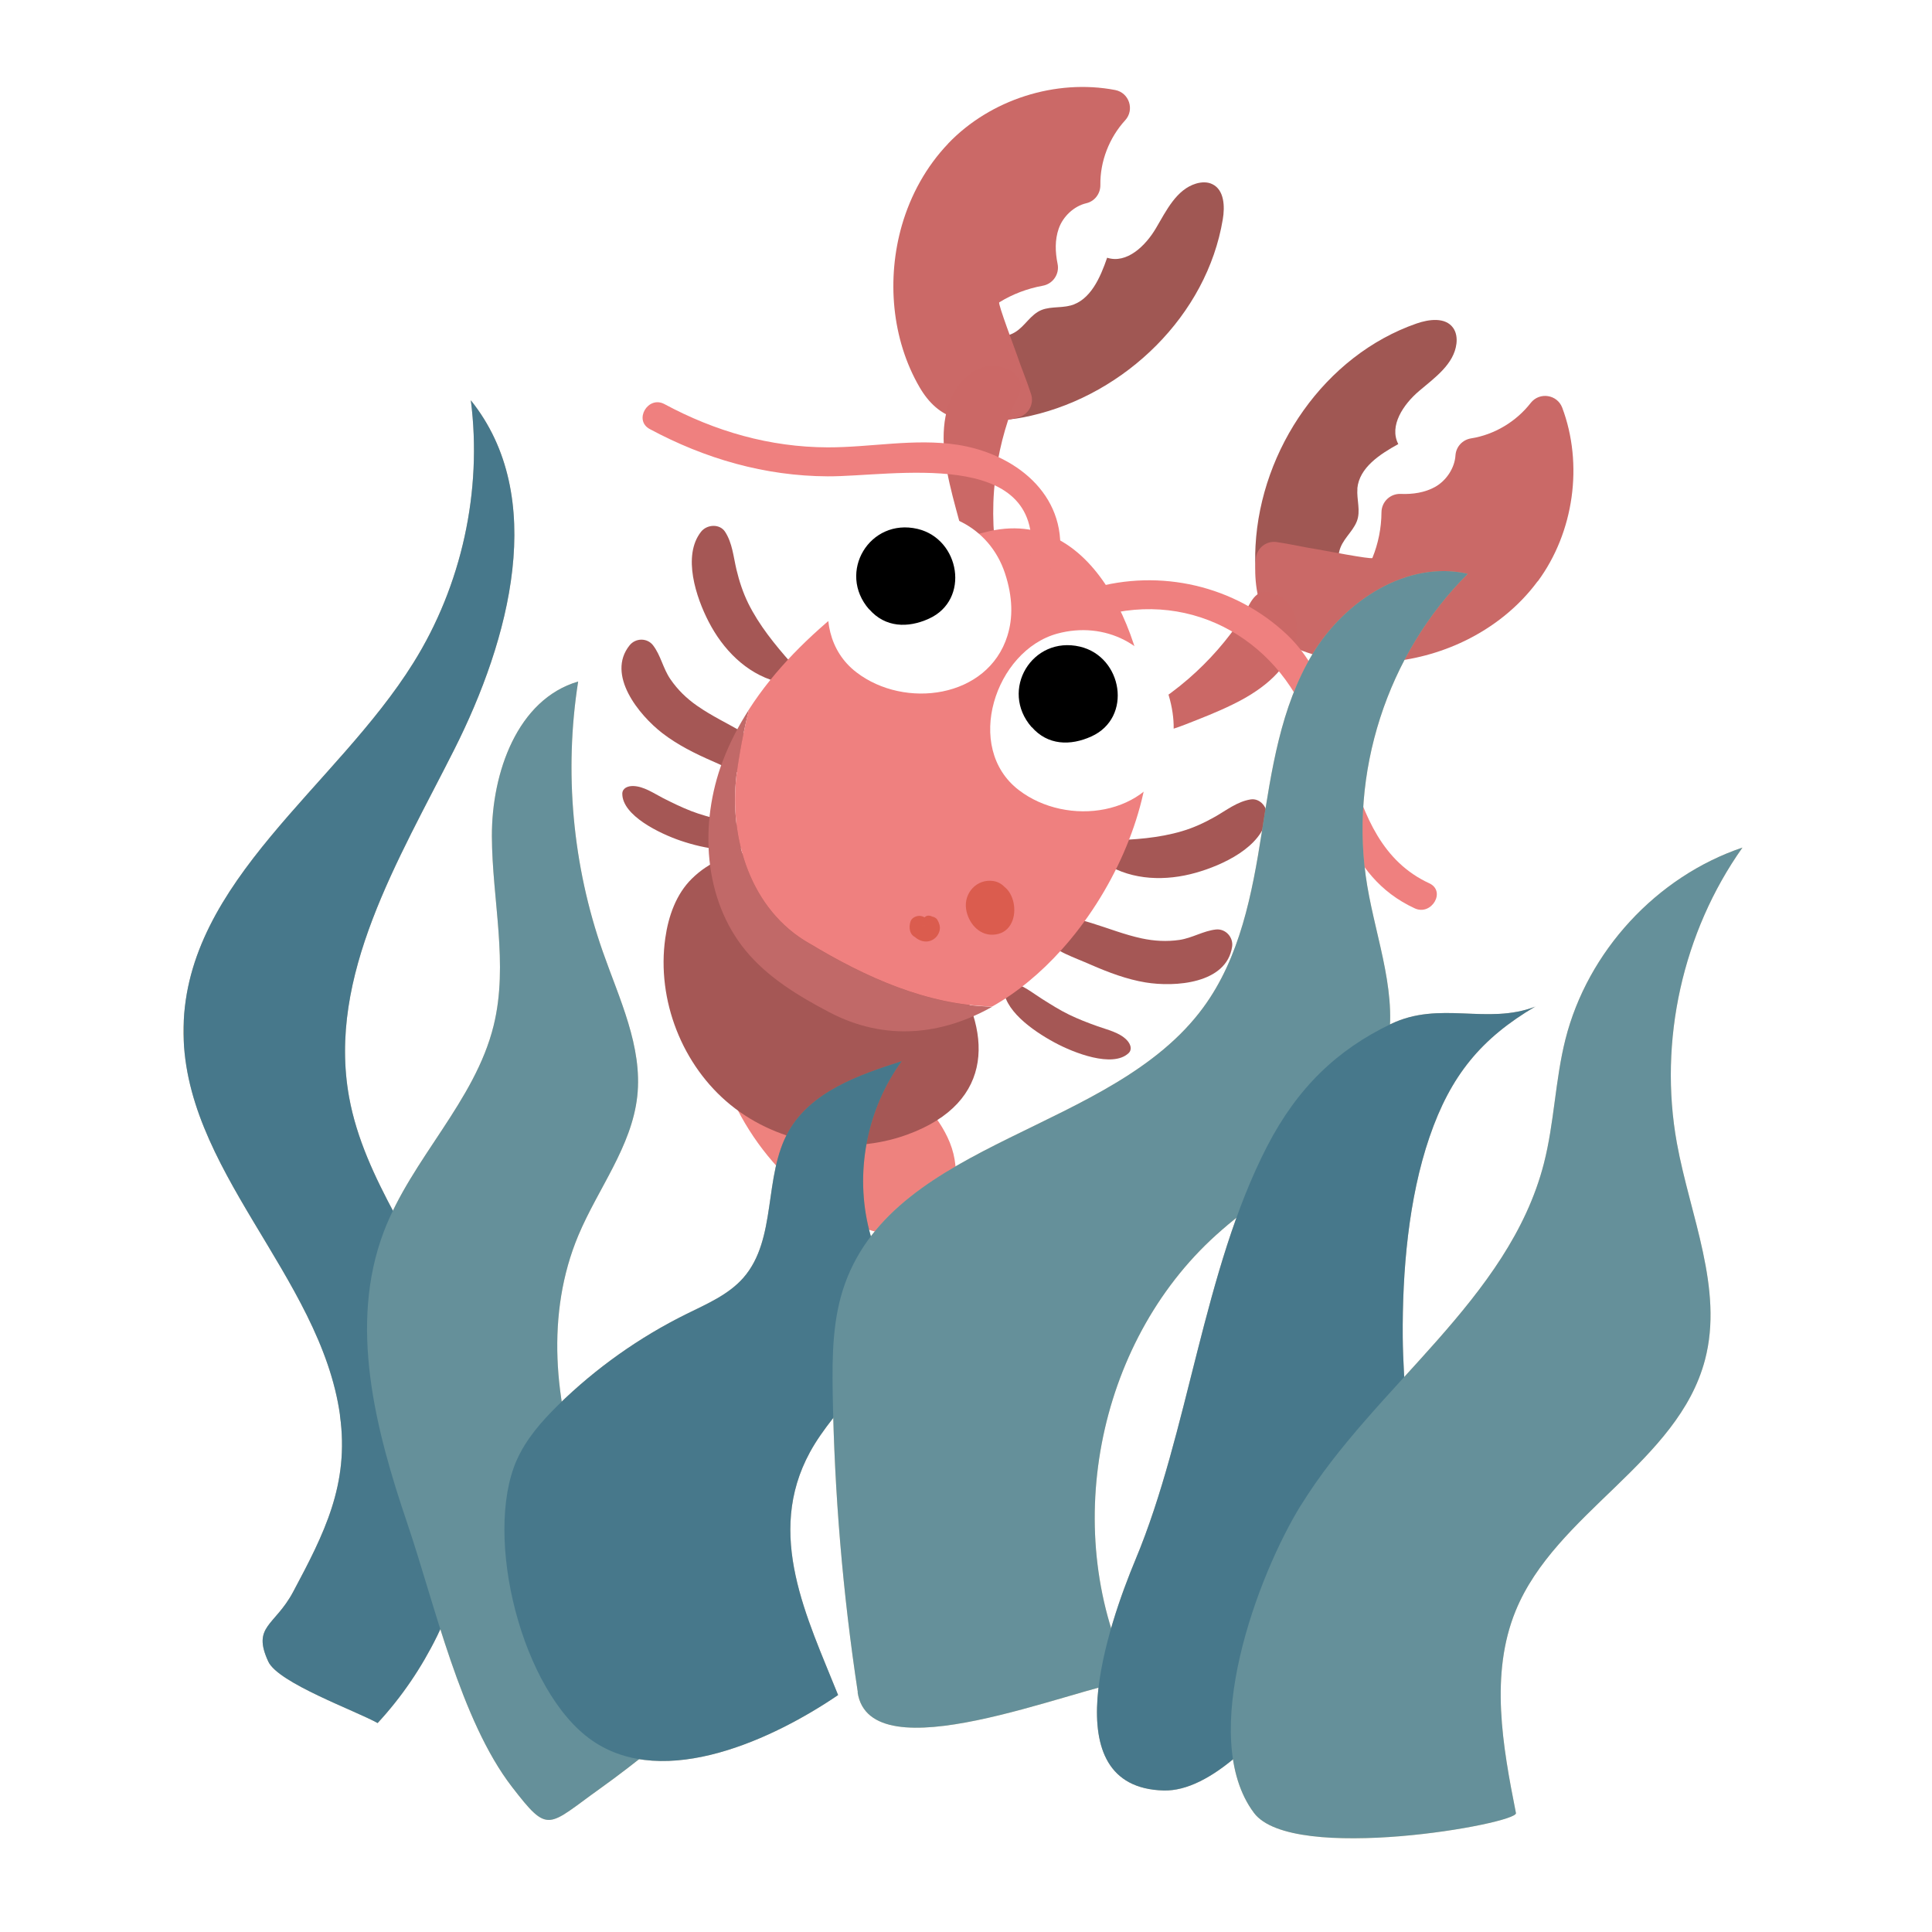
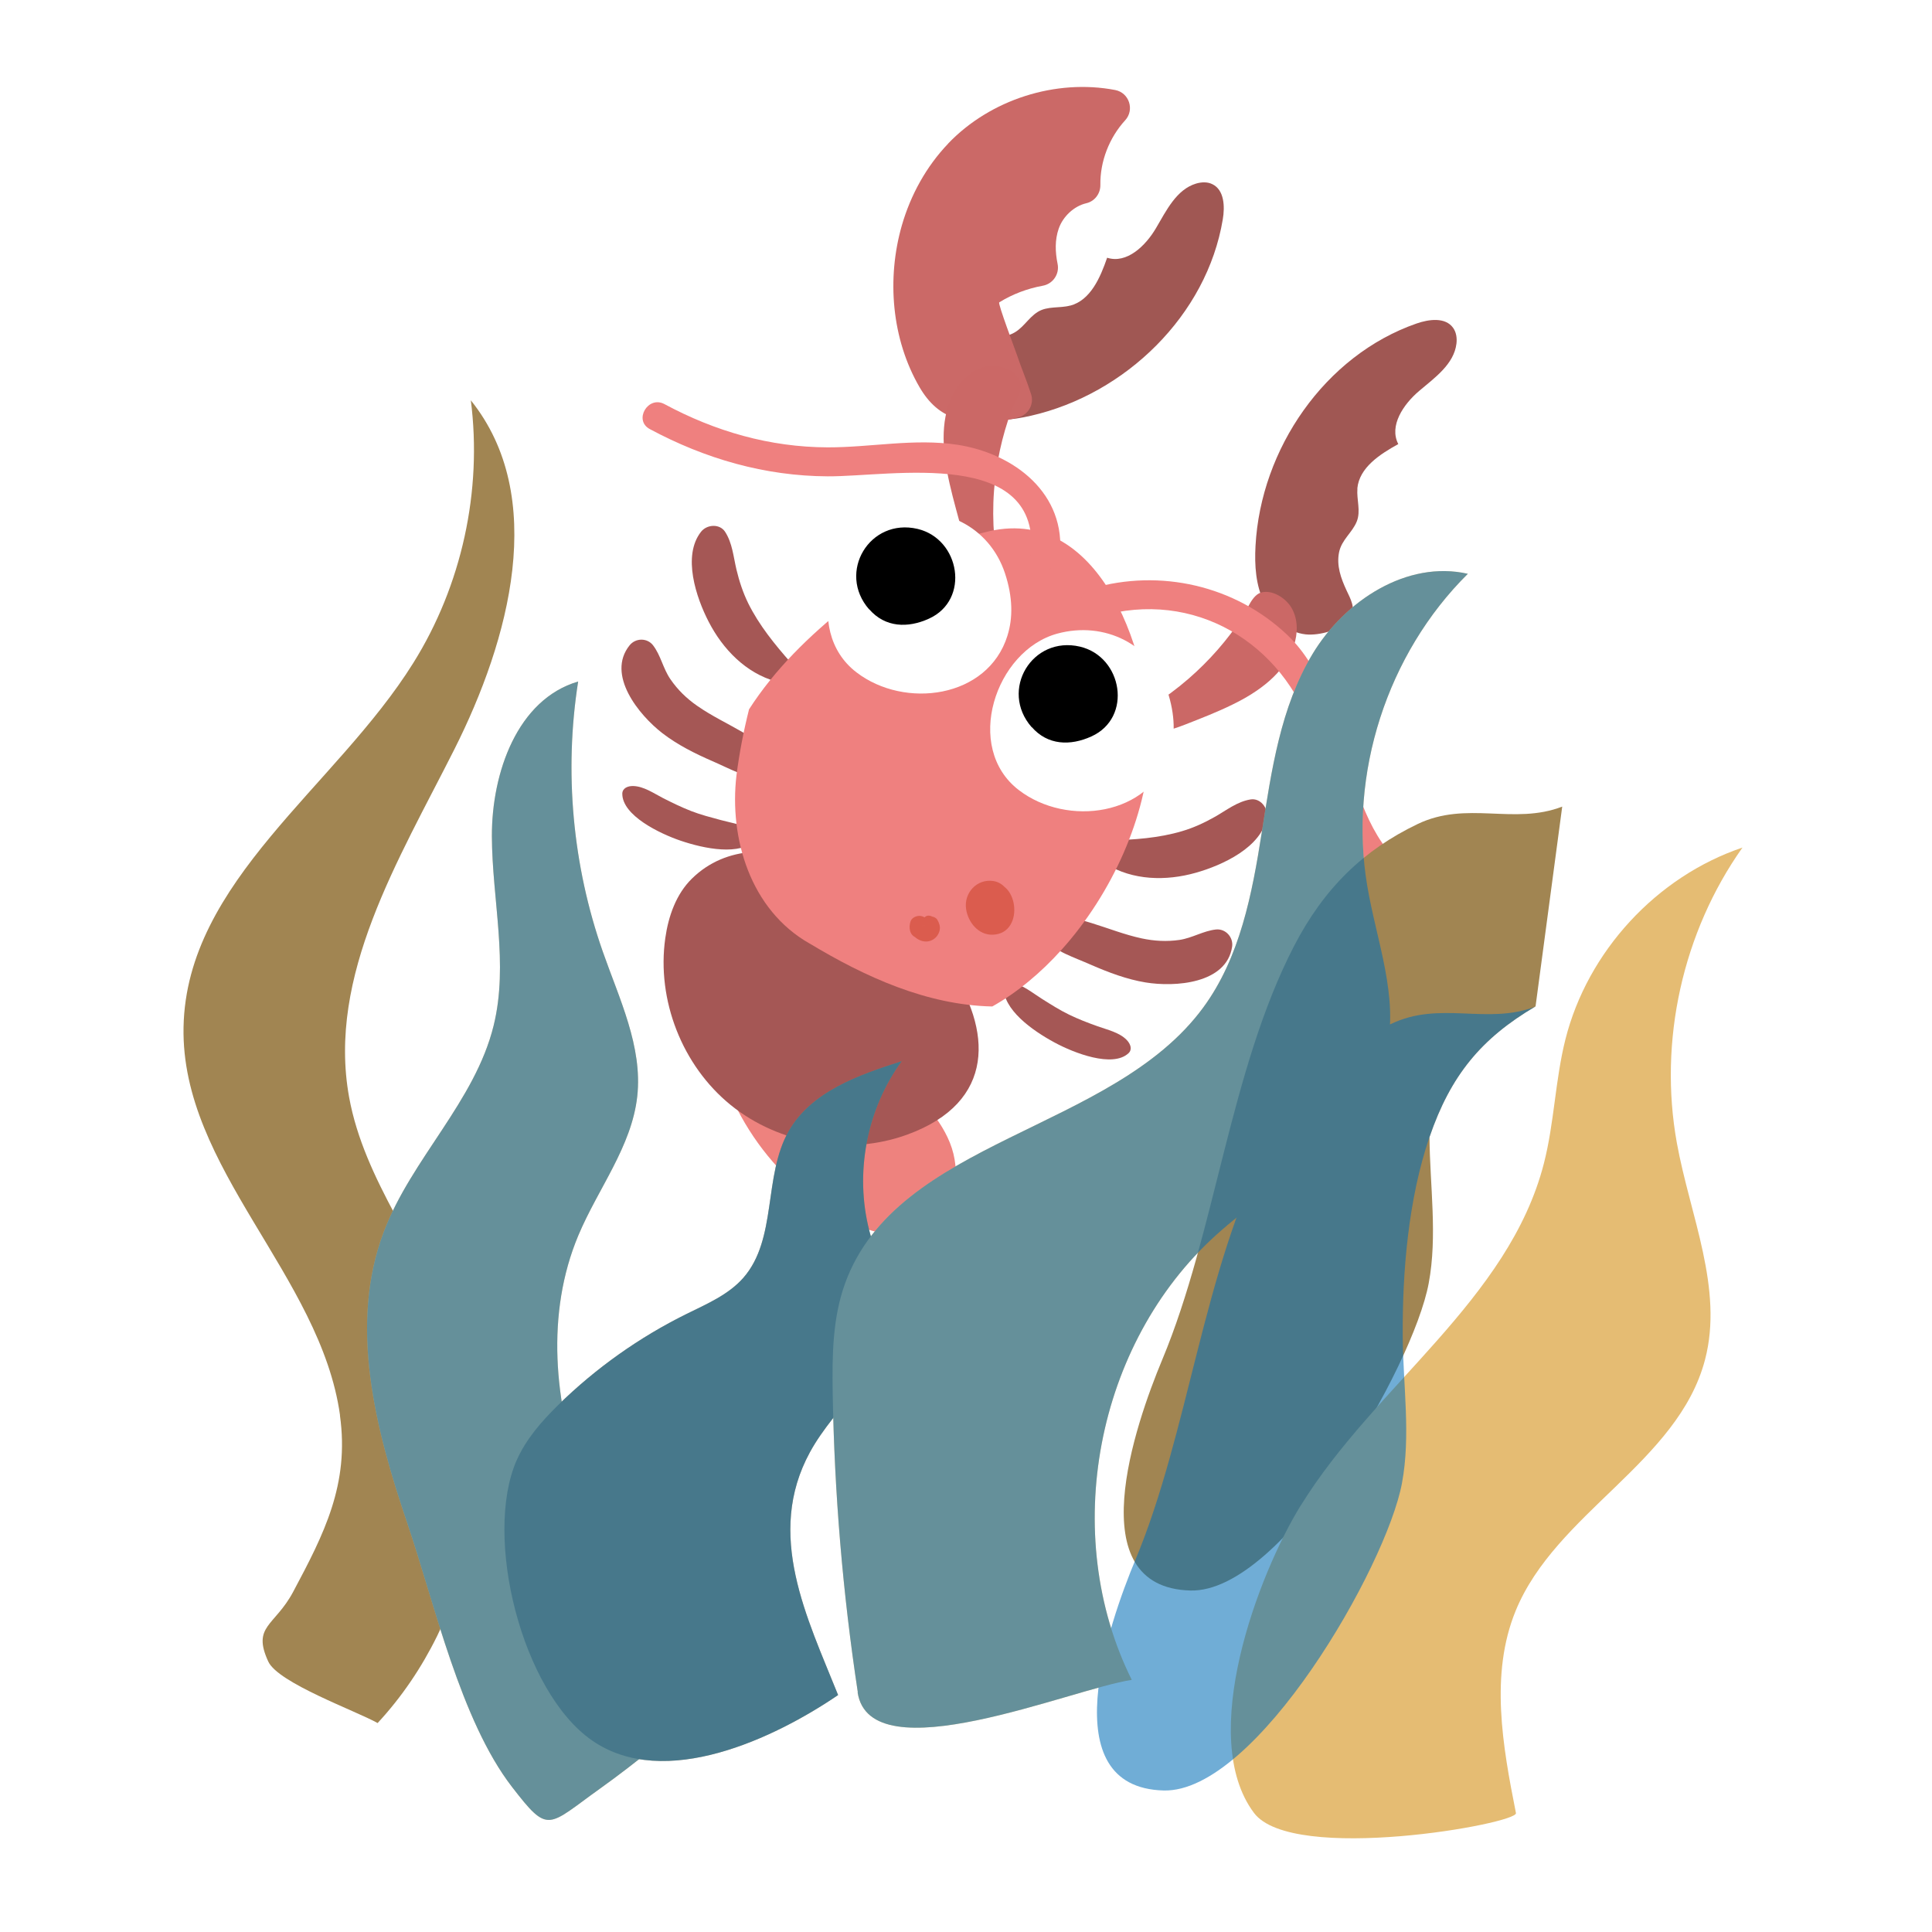
<svg xmlns="http://www.w3.org/2000/svg" fill="none" height="200" viewBox="0 0 200 200" width="200">
  <clipPath id="a">
    <path d="m19 9h161.38v181.31h-161.38z" />
  </clipPath>
  <path d="m0 0h200v200h-200z" fill="#fff" />
  <g clip-path="url(#a)">
    <path d="m140.51 50.57c.2-2.17 2.34-3.55 4.24-4.6-.98-1.89.53-4.12 2.16-5.5s3.6-2.77 3.86-4.89c.07-.57-.01-1.18-.35-1.65-.8-1.11-2.49-.89-3.78-.44-9.49 3.3-16.13 12.98-16.67 23.02-.11 2.01.02 4.09.91 5.89.81 1.65 2.4 3.06 4.28 3.27 1.42.15 3.84-.47 4.66-1.78.57-.9-.04-1.94-.43-2.78-.58-1.25-1.05-2.55-.77-3.94.27-1.31 1.35-2.01 1.83-3.18.44-1.1-.03-2.28.07-3.42z" fill="#a05753" />
-     <path d="m159.19 60.18c3.75-5.08 4.73-12.12 2.53-17.98-.52-1.37-2.35-1.65-3.26-.49-1.5 1.93-3.76 3.29-6.17 3.67-.89.14-1.56.86-1.62 1.76-.08 1.29-.93 2.6-2.1 3.26-1.08.6-2.32.78-3.58.73-1.08-.04-1.97.82-1.98 1.9-.01 1.62-.33 3.23-.94 4.73-.07.18-5.22-.82-5.73-.9-1.37-.21-2.8-.55-4.2-.75-1.03-.14-1.99.59-2.12 1.62-.27 2.05.17 4.55.87 6.2.74 1.74 2.19 2.79 3.93 3.44 5.41 2.01 11.66 1.47 16.82-1.03 2.95-1.43 5.58-3.52 7.53-6.16z" fill="#ca6967" />
    <path d="m110.79 31.64c2.1-.56 3.11-2.9 3.82-4.96 2.03.65 3.97-1.22 5.05-3.05s2.12-4.02 4.17-4.63c.55-.16 1.17-.19 1.68.07 1.23.6 1.3 2.31 1.07 3.65-1.65 9.91-10.07 18.09-19.87 20.32-1.96.45-4.04.67-5.96.1-1.76-.52-3.42-1.85-3.94-3.66-.39-1.38-.19-3.86.97-4.9.79-.71 1.92-.29 2.81-.05 1.33.36 2.69.6 4.02.09 1.25-.48 1.75-1.67 2.83-2.34 1.01-.62 2.25-.35 3.35-.65z" fill="#a05753" />
    <path d="m98.16 14.85c4.37-4.56 11.15-6.71 17.29-5.53 1.44.28 2.02 2.04 1.03 3.13-1.65 1.8-2.61 4.26-2.57 6.7.01.9-.59 1.69-1.46 1.89-1.26.29-2.41 1.36-2.85 2.62-.41 1.17-.37 2.42-.12 3.65.22 1.06-.48 2.08-1.54 2.27-1.59.29-3.13.87-4.5 1.72-.17.1 1.69 5 1.85 5.49.44 1.31 1.02 2.66 1.45 4.02.32.99-.24 2.06-1.24 2.37-1.98.61-4.51.6-6.26.19-1.84-.43-3.12-1.69-4.05-3.29-2.9-4.99-3.41-11.25-1.83-16.75.91-3.15 2.53-6.1 4.8-8.47z" fill="#cb6967" />
    <path d="m119.22 73.08c-.86.54-1.88 1.28-1.75 2.29 1.57.93 3.56.28 5.26-.38 1.63-.64 3.26-1.27 4.83-2.04 2.72-1.32 5.43-3.24 6.38-6.11.42-1.26.44-2.7-.21-3.86-.55-.99-1.88-1.91-3.08-1.67-1.02.21-1.52 1.78-2.03 2.57-1.55 2.37-3.44 4.52-5.58 6.38-1.2 1.04-2.48 1.99-3.83 2.83z" fill="#cb6866" />
    <path d="m102.92 55.57c.08 1.01.1 2.27-.79 2.77-1.68-.71-2.35-2.69-2.84-4.45-.46-1.69-.93-3.38-1.25-5.09-.56-2.97-.64-6.29 1.1-8.76.76-1.09 1.91-1.97 3.22-2.14 1.13-.15 2.66.37 3.18 1.47.44.94-.53 2.28-.85 3.16-.97 2.66-1.58 5.46-1.79 8.28-.12 1.59-.11 3.18.02 4.76z" fill="#cb6866" />
    <g fill="#a55755">
      <path d="m104.68 101.69c1.23.27 2.15 1.06 3.21 1.73.91.57 1.8 1.14 2.77 1.61.96.47 1.96.85 2.96 1.21 1.01.36 2.25.63 3.01 1.41.42.43.6 1 .19 1.38-1.64 1.53-5.65-.02-7.67-1.12-2.28-1.23-5.37-3.42-5.26-5.82.01-.34.44-.48.79-.4z" />
      <path d="m108.17 95.27c.31-.04.63-.22.98-.25.47-.05.97-.01 1.43.02.83.06 1.61.26 2.4.51 1.73.53 3.43 1.21 5.2 1.59 1.31.28 2.6.35 3.92.16 1.33-.2 2.47-.94 3.78-1.08 1-.1 1.81.81 1.67 1.78-.58 3.85-5.94 4.2-8.97 3.7-1.94-.32-3.84-1.04-5.63-1.82-.88-.39-1.79-.73-2.66-1.14-.84-.39-1.69-1.05-2.47-1.4-1.01-.45-.7-1.94.35-2.08z" />
      <path d="m114.9 87c2.5-.07 5.05-.24 7.47-.96 1.19-.35 2.31-.87 3.39-1.48 1.2-.68 2.3-1.57 3.68-1.8 1.02-.18 1.85.88 1.7 1.82-.49 3.13-4.65 5.01-7.36 5.77-3.08.87-6.51.8-9.29-.91-.96-.59-1-2.4.41-2.44z" />
      <path d="m78.06 86.07c-1.04-.71-2.24-.85-3.45-1.18-1.03-.28-2.06-.54-3.06-.93s-1.96-.86-2.91-1.34c-.95-.49-1.99-1.22-3.08-1.25-.6-.02-1.14.24-1.14.8 0 2.25 3.86 4.12 6.04 4.86 2.45.83 6.16 1.6 7.84-.11.24-.24.05-.65-.24-.85z" />
      <path d="m80.38 79.15c-.18-.25-.27-.61-.48-.89-.29-.37-.65-.71-.99-1.03-.61-.57-1.29-1-2.01-1.42-1.56-.91-3.22-1.69-4.71-2.73-1.1-.76-2.03-1.66-2.79-2.77-.76-1.1-.99-2.45-1.79-3.5-.61-.8-1.82-.78-2.44 0-2.43 3.04.97 7.21 3.4 9.09 1.56 1.2 3.37 2.11 5.17 2.89.88.38 1.75.82 2.64 1.18.86.34 1.93.52 2.71.85 1.02.43 1.9-.81 1.28-1.67z" />
      <path d="m81.85 68.58c-1.65-1.87-3.27-3.86-4.39-6.12-.55-1.12-.93-2.28-1.22-3.49-.32-1.34-.42-2.75-1.18-3.92-.57-.87-1.9-.76-2.49 0-1.96 2.49-.5 6.82.79 9.31 1.46 2.84 3.85 5.32 6.99 6.19 1.09.3 2.44-.9 1.51-1.97z" />
      <path d="m96.79 122.41c3.32-1.73 6.69-3.48 10.36-4.26 5.09-1.08 9.67 1.62 13.75 4.4.97.66 2.21 1.67 1.55 2.85-.46.82-1.21 1.58-1.79 2.33-1.17 1.51-2.36 3.01-3.55 4.5-1.31 1.63-2.64 3.25-3.98 4.86-1.59 1.91-3.23 3.77-4.86 5.65-1.14 1.32-2.26 2.63-4.09 1.67-3.67-1.93-7.18-5.37-9.12-9.03-1.18-2.23-1.81-4.79-1.68-7.31.06-1.24.31-2.48.77-3.64.62-1.54 1-1.64 2.65-2.02z" />
    </g>
    <path d="m79.9 94.85c-2.34.03-4.42 1.74-5.44 3.84-1.01 2.11-1.12 4.54-.89 6.87.85 8.65 6.3 16.72 14.01 20.74 2.73 1.42 6.2 2.31 8.78.63 2.68-1.75 3.17-5.67 1.97-8.64s-3.68-5.2-6.07-7.33c-4.7-4.17-7.4-12.27-12.37-16.11z" fill="#ee827e" />
    <path d="m98.22 100.03c4.48 6.57 4.91 14.06-4.29 17.42-6.07 2.22-13.27 1.01-18.29-3.06s-7.68-10.87-6.77-17.27c.32-2.27 1.12-4.56 2.75-6.16 7.1-6.98 20.54.2 26.59 9.07z" fill="#a55755" />
-     <path d="m74.83 78.76c.71-1.88 1.63-3.64 2.71-5.32-.56 2.22-.99 4.5-1.3 6.82-.77 6.51 1.43 13.95 7.58 17.43 5.71 3.43 12.12 6.37 18.91 6.52-5.16 2.91-11.05 3.64-16.89.57-3.18-1.67-6.34-3.58-8.63-6.35-4.41-5.33-4.84-13.19-2.39-19.66z" fill="#c16968" />
    <path d="m83.82 97.68c-6.15-3.48-8.35-10.91-7.58-17.43.3-2.32.74-4.59 1.3-6.82 2.64-4.11 6.24-7.64 10.09-10.69 4.4-3.48 9.31-6.51 14.78-7.75 11.74-2.67 16.95 13.38 16.58 22.42-.29 7.04-3.82 15.04-9.09 20.9-2.14 2.38-4.56 4.41-7.18 5.88-6.79-.14-13.2-3.08-18.91-6.52z" fill="#ef807f" />
    <path d="m102.21 91.54c3.13-1 4.03 5.07.59 5.22-1.5.07-2.58-1.27-2.79-2.65-.25-1.66 1.1-3.15 2.8-2.91 1.15.16 2.07 1.38 1.56 2.52-.45.99-2.02 1.69-2.73.52-.31-.52-.22-1.14.27-1.51.19-.15-.33.24.07-.04.05-.06.1-.1.17-.13.06-.04.06-.03 0 .01-.15-.08-.06.81-.03.85.05.08.18.11.23.16.04.04-.11-.07-.04 0-.08.03-.09.03-.04.02.03 0 .05-.02.06-.04.05-.06.04-.04-.04.05.02-.03.03-.06.05-.09-.05.07-.07.13-.03 0-.08.24-.06.37.04.65.03.09.07.19.22.34-.06-.07.19.1.12.07.16.06-.14 0 .03 0 .2.02-.26-.02.11 0 .02 0 .04-.04.02-.02.1-.09.1-.17.09-.12.03-.14.06-.31.06-.36 0-.65-.28-.93-.83-1.11-.65-.21-.54-1.25.06-1.44z" fill="#db5c4e" />
    <path d="m96.24 94.79c.2.05.34.12.5.24-.16-.05-.32-.1-.48-.15h.05c.26-.03.57.1.72.33.1.17.17.31.21.5.05.2.02.14-.09-.18.07.1.12.2.13.32.03.14.03.27 0 .42-.08.39-.31.75-.64.96-.74.49-1.67.16-2.17-.49l.39.33c-.72-.26-.81-1.07-.6-1.69.12-.37.58-.58.94-.57.37.01.8.26.9.64.03.1.04.2.07.3-.01-.05-.02-.1-.03-.16.03.07.02.06-.02-.03-.06-.11-.05-.1.02.05.05.08.08.16.09.25.04.16.04.32 0 .48-.05-.24-.11-.48-.16-.72.1.16.03 0-.05-.02.02.02.05.05.08.07-.04-.03-.09-.05-.13-.08.03.02.06.03.09.04-.05-.01-.1-.03-.15-.04.1.02.06.02-.1 0 .07 0 .07 0-.02.01-.08.02-.09.02-.02 0-.07.02-.13.06-.18.11-.17.12.1-.13-.03.04-.05.08-.05.08-.02.02-.05.18-.05.18 0 .02.07-.22.19-.35.36-.5-.1.12-.19.23-.29.35-.02.03-.03.2-.02.08.01-.14 0 .14 0 .04-.02-.24.06-.46.21-.64-.04.21-.08.43-.11.64.06.13-.04-.02.05.07-.19-.18-.27-.45-.15-.7.1-.22.38-.4.63-.33z" fill="#db5c4e" />
    <path d="m121.1 78c-2.03 6.49-10.64 7.62-15.63 3.79-5.75-4.4-2.45-14.45 3.99-16.2 4.87-1.32 9.77 1.09 11.38 5.93.83 2.5.83 4.67.26 6.47z" fill="#fff" />
    <path d="m106.79 75.27c-3.34-3.82.05-9.49 5.01-8.33 4.41 1.04 5.48 7.36 1.17 9.3-2.16.98-4.51.93-6.17-.98z" fill="#000" />
    <path d="m104.29 65.81c-2.03 6.49-10.639 7.62-15.63 3.79-5.75-4.4-2.45-14.45 3.99-16.2 4.87-1.32 9.77 1.09 11.38 5.93.83 2.5.83 4.67.26 6.47z" fill="#fff" />
    <path d="m89.97 63.08c-3.34-3.82.05-9.49 5.01-8.33 4.41 1.04 5.48 7.36 1.17 9.3-2.16.98-4.51.93-6.17-.98z" fill="#000" />
    <path d="m113.8 63.81c9.79-2.85 19.03 2.7 22.14 12.16 2.25 6.86 3.21 14.69 10.51 18.06 1.74.81 3.27-1.78 1.51-2.59-9.74-4.51-7.28-18.67-14.7-25.71-5.4-5.13-13.17-6.88-20.26-4.81-1.85.54-1.06 3.43.8 2.89z" fill="#ef807f" />
    <path d="m109.7 57.61c.72-6.48-4.67-10.66-10.6-11.57-4.46-.68-8.95.28-13.42.27-6-.02-11.64-1.65-16.9-4.48-1.7-.91-3.22 1.68-1.51 2.59 5.72 3.07 11.9 4.86 18.42 4.89 6.63.03 22.279-3.1 21.02 8.3-.21 1.92 2.79 1.9 3 0z" fill="#ef807f" />
    <path d="m108.36 128.8c.05.01 1.42.47.6.13s.33.21.49.3c.64.37 1.24.81 1.86 1.22 1.55 1.03 3.24 1.89 5.05 2.35 3.01.76 6.6-.98 7.32-4.16s-.93-6.51-4.16-7.32c-.05-.01-1.42-.47-.6-.13s-.33-.21-.49-.3c-.64-.37-1.24-.81-1.86-1.22-1.55-1.03-3.24-1.89-5.05-2.35-3.01-.76-6.6.98-7.32 4.16s.93 6.51 4.16 7.32z" fill="#ee827e" />
    <path d="m96.56 134.03c1.06 1.73 2.42 3.21 3.9 4.58.6.55 1.2 1.09 1.77 1.67.22.22.83.67.88.95l-.41-.54c.16.22.31.46.45.7 1.63 2.65 5.4 3.9 8.14 2.14s3.88-5.3 2.14-8.14c-1.06-1.73-2.42-3.21-3.9-4.58-.6-.55-1.2-1.09-1.77-1.67-.22-.22-.83-.67-.88-.95l.41.54c-.16-.22-.31-.46-.45-.7-1.63-2.65-5.4-3.9-8.14-2.14-2.74 1.76-3.88 5.3-2.14 8.14z" fill="#ee827e" />
    <path d="m35.2 146.51c-2.02-14.47-16.48-25.58-16.2-40.18.29-15.15 15.77-24.85 23.79-37.71 5.01-8.02 7.15-17.8 5.95-27.18 8 9.96 4.03 24.75-1.72 36.16s-13.16 23.41-10.88 35.98c1.57 8.64 7.51 15.77 10.71 23.95 5.31 13.61 2.17 30.13-7.76 40.84-2.24-1.26-10.3-4.15-11.32-6.37-1.7-3.69.67-3.65 2.57-7.2 3.2-6 5.85-11.14 4.85-18.28z" fill="#a18552" />
    <path d="m42.18 157.74c-3.33-9.78-6.12-20.6-2.44-30.26 2.88-7.55 9.43-13.46 11.36-21.31 1.57-6.37-.16-13.05-.18-19.61s2.63-14.16 8.93-16.01c-1.47 9.34-.58 19.04 2.55 27.96 1.71 4.89 4.13 9.82 3.57 14.97-.57 5.21-4.07 9.57-6.1 14.41-3.38 8.05-2.53 17.38.46 25.59s7.96 15.52 12.87 22.74c-3.55 3.11-7.21 6.16-11.05 8.91-5.52 3.94-5.32 4.81-9.15-.15-5.34-6.92-8.02-19-10.82-27.23z" fill="#e5bc73" />
    <path d="m53.48 151.18c.97-2.21 2.6-4.06 4.32-5.75 3.89-3.81 8.39-7 13.27-9.41 2.1-1.04 4.33-1.98 5.88-3.74 3.53-4.04 2.04-10.51 4.69-15.18 2.33-4.1 7.22-5.82 11.71-7.25-3.64 4.98-4.9 11.61-3.35 17.58.77 2.97 2.21 5.87 2.01 8.94-.35 5.45-5.55 9.16-8.16 13.95-4.66 8.54-.29 17.16 2.91 25.15-6.53 4.45-17.96 9.91-25.46 4.71-7.3-5.05-11.28-21.09-7.82-29.01z" fill="#a18552" />
    <path d="m88.8 175.18c-1.56-10.26-2.43-20.63-2.6-31.01-.06-3.81-.02-7.7 1.27-11.28 5.4-15 27.64-15.73 37.08-28.58 3.82-5.19 5.07-11.78 6.07-18.15s1.93-12.95 5.26-18.47 9.79-9.72 16.07-8.29c-8.36 8.28-12.37 20.72-10.41 32.32.96 5.71 3.28 11.46 1.99 17.11-1.96 8.6-11.09 13.11-17.64 19.02-12.46 11.24-16.21 31.03-8.73 46.05-6.22.92-27.09 9.81-28.38 1.29z" fill="#e5bc73" />
-     <path d="m158.96 104.18c-5.65 3.32-8.8 7.17-10.98 13.53s-2.82 13.92-2.77 20.7c.04 5.03.84 10.22-.08 15.13-1.61 8.65-15.07 32.07-24.68 31.81-11.55-.32-5.72-17.15-2.9-23.91 5.5-13.18 7-29.95 13.63-42.79 3.14-6.07 7.25-9.98 12.79-12.64 5.11-2.46 9.96.13 14.98-1.81z" fill="#a18552" />
+     <path d="m158.96 104.18c-5.65 3.32-8.8 7.17-10.98 13.53c.04 5.03.84 10.22-.08 15.13-1.61 8.65-15.07 32.07-24.68 31.81-11.55-.32-5.72-17.15-2.9-23.91 5.5-13.18 7-29.95 13.63-42.79 3.14-6.07 7.25-9.98 12.79-12.64 5.11-2.46 9.96.13 14.98-1.81z" fill="#a18552" />
    <path d="m134.67 155.83c7.65-12.4 21.52-21.26 25.15-35.38 1.08-4.2 1.17-8.64 2.23-12.85 2.29-9.1 9.43-16.86 18.33-19.86-6.2 8.75-8.7 20.04-6.79 30.59 1.36 7.5 4.85 15.07 2.91 22.44-2.79 10.61-15.45 15.84-19.6 25.98-2.68 6.55-1.35 13.99.03 20.94.22 1.1-23.14 5.29-27.12-.02-5.91-7.89.43-24.68 4.85-31.84z" fill="#e5bc73" />
    <g fill="#036eb7" opacity=".57">
-       <path d="m35.2 146.51c-2.02-14.47-16.48-25.58-16.2-40.18.29-15.15 15.77-24.85 23.79-37.71 5.01-8.02 7.15-17.8 5.95-27.18 8 9.96 4.03 24.75-1.72 36.16s-13.16 23.41-10.88 35.98c1.57 8.64 7.51 15.77 10.71 23.95 5.31 13.61 2.17 30.13-7.76 40.84-2.24-1.26-10.3-4.15-11.32-6.37-1.7-3.69.67-3.65 2.57-7.2 3.2-6 5.85-11.14 4.85-18.28z" />
      <path d="m42.18 157.74c-3.33-9.78-6.12-20.6-2.44-30.26 2.88-7.55 9.43-13.46 11.36-21.31 1.57-6.37-.16-13.05-.18-19.61s2.63-14.16 8.93-16.01c-1.47 9.34-.58 19.04 2.55 27.96 1.71 4.89 4.13 9.82 3.57 14.97-.57 5.21-4.07 9.57-6.1 14.41-3.38 8.05-2.53 17.38.46 25.59s7.96 15.52 12.87 22.74c-3.55 3.11-7.21 6.16-11.05 8.91-5.52 3.94-5.32 4.81-9.15-.15-5.34-6.92-8.02-19-10.82-27.23z" />
      <path d="m53.48 151.18c.97-2.21 2.6-4.06 4.32-5.75 3.89-3.81 8.39-7 13.27-9.41 2.1-1.04 4.33-1.98 5.88-3.74 3.53-4.04 2.04-10.51 4.69-15.18 2.33-4.1 7.22-5.82 11.71-7.25-3.64 4.98-4.9 11.61-3.35 17.58.77 2.97 2.21 5.87 2.01 8.94-.35 5.45-5.55 9.16-8.16 13.95-4.66 8.54-.29 17.16 2.91 25.15-6.53 4.45-17.96 9.91-25.46 4.71-7.3-5.05-11.28-21.09-7.82-29.01z" />
      <path d="m88.8 175.18c-1.56-10.26-2.43-20.63-2.6-31.01-.06-3.81-.02-7.7 1.27-11.28 5.4-15 27.64-15.73 37.08-28.58 3.82-5.19 5.07-11.78 6.07-18.15s1.93-12.95 5.26-18.47 9.79-9.72 16.07-8.29c-8.36 8.28-12.37 20.72-10.41 32.32.96 5.71 3.28 11.46 1.99 17.11-1.96 8.6-11.09 13.11-17.64 19.02-12.46 11.24-16.21 31.03-8.73 46.05-6.22.92-27.09 9.81-28.38 1.29z" />
      <path d="m158.96 104.18c-5.65 3.32-8.8 7.17-10.98 13.53s-2.82 13.92-2.77 20.7c.04 5.03.84 10.22-.08 15.13-1.61 8.65-15.07 32.07-24.68 31.81-11.55-.32-5.72-17.15-2.9-23.91 5.5-13.18 7-29.95 13.63-42.79 3.14-6.07 7.25-9.98 12.79-12.64 5.11-2.46 9.96.13 14.98-1.81z" />
-       <path d="m134.67 155.83c7.65-12.4 21.52-21.26 25.15-35.38 1.08-4.2 1.17-8.64 2.23-12.85 2.29-9.1 9.43-16.86 18.33-19.86-6.2 8.75-8.7 20.04-6.79 30.59 1.36 7.5 4.85 15.07 2.91 22.44-2.79 10.61-15.45 15.84-19.6 25.98-2.68 6.55-1.35 13.99.03 20.94.22 1.1-23.14 5.29-27.12-.02-5.91-7.89.43-24.68 4.85-31.84z" />
    </g>
  </g>
</svg>